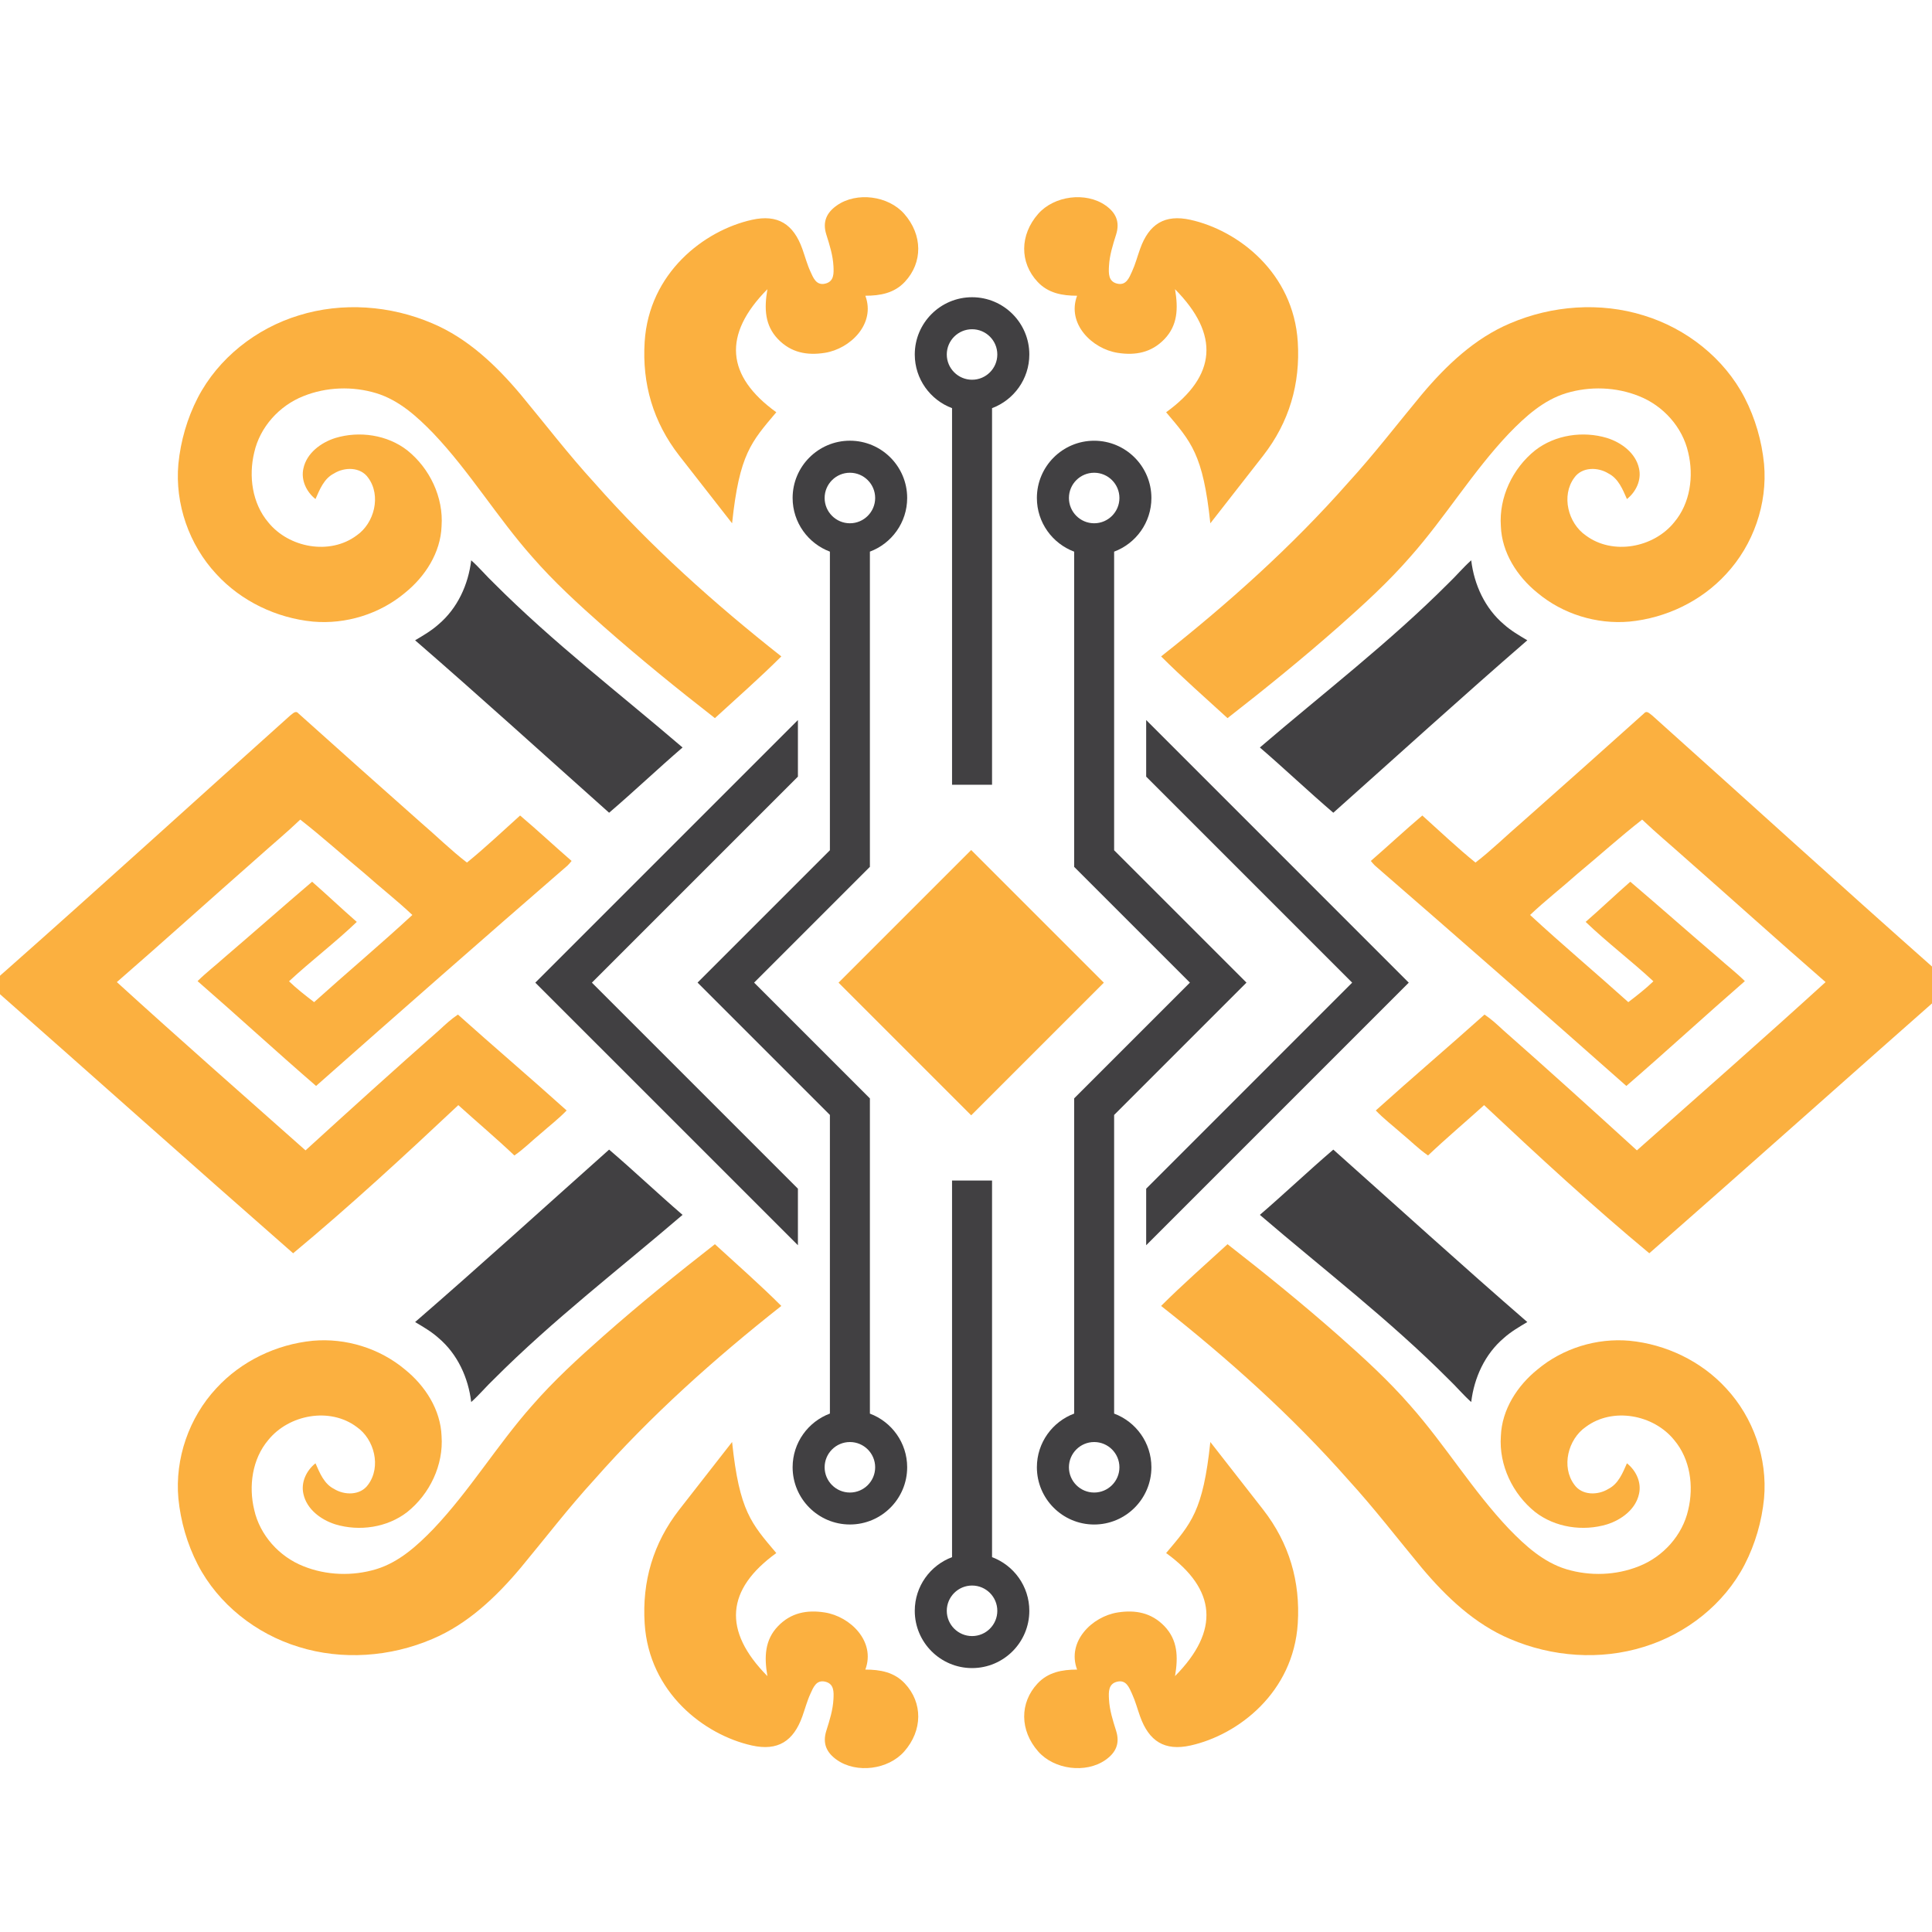
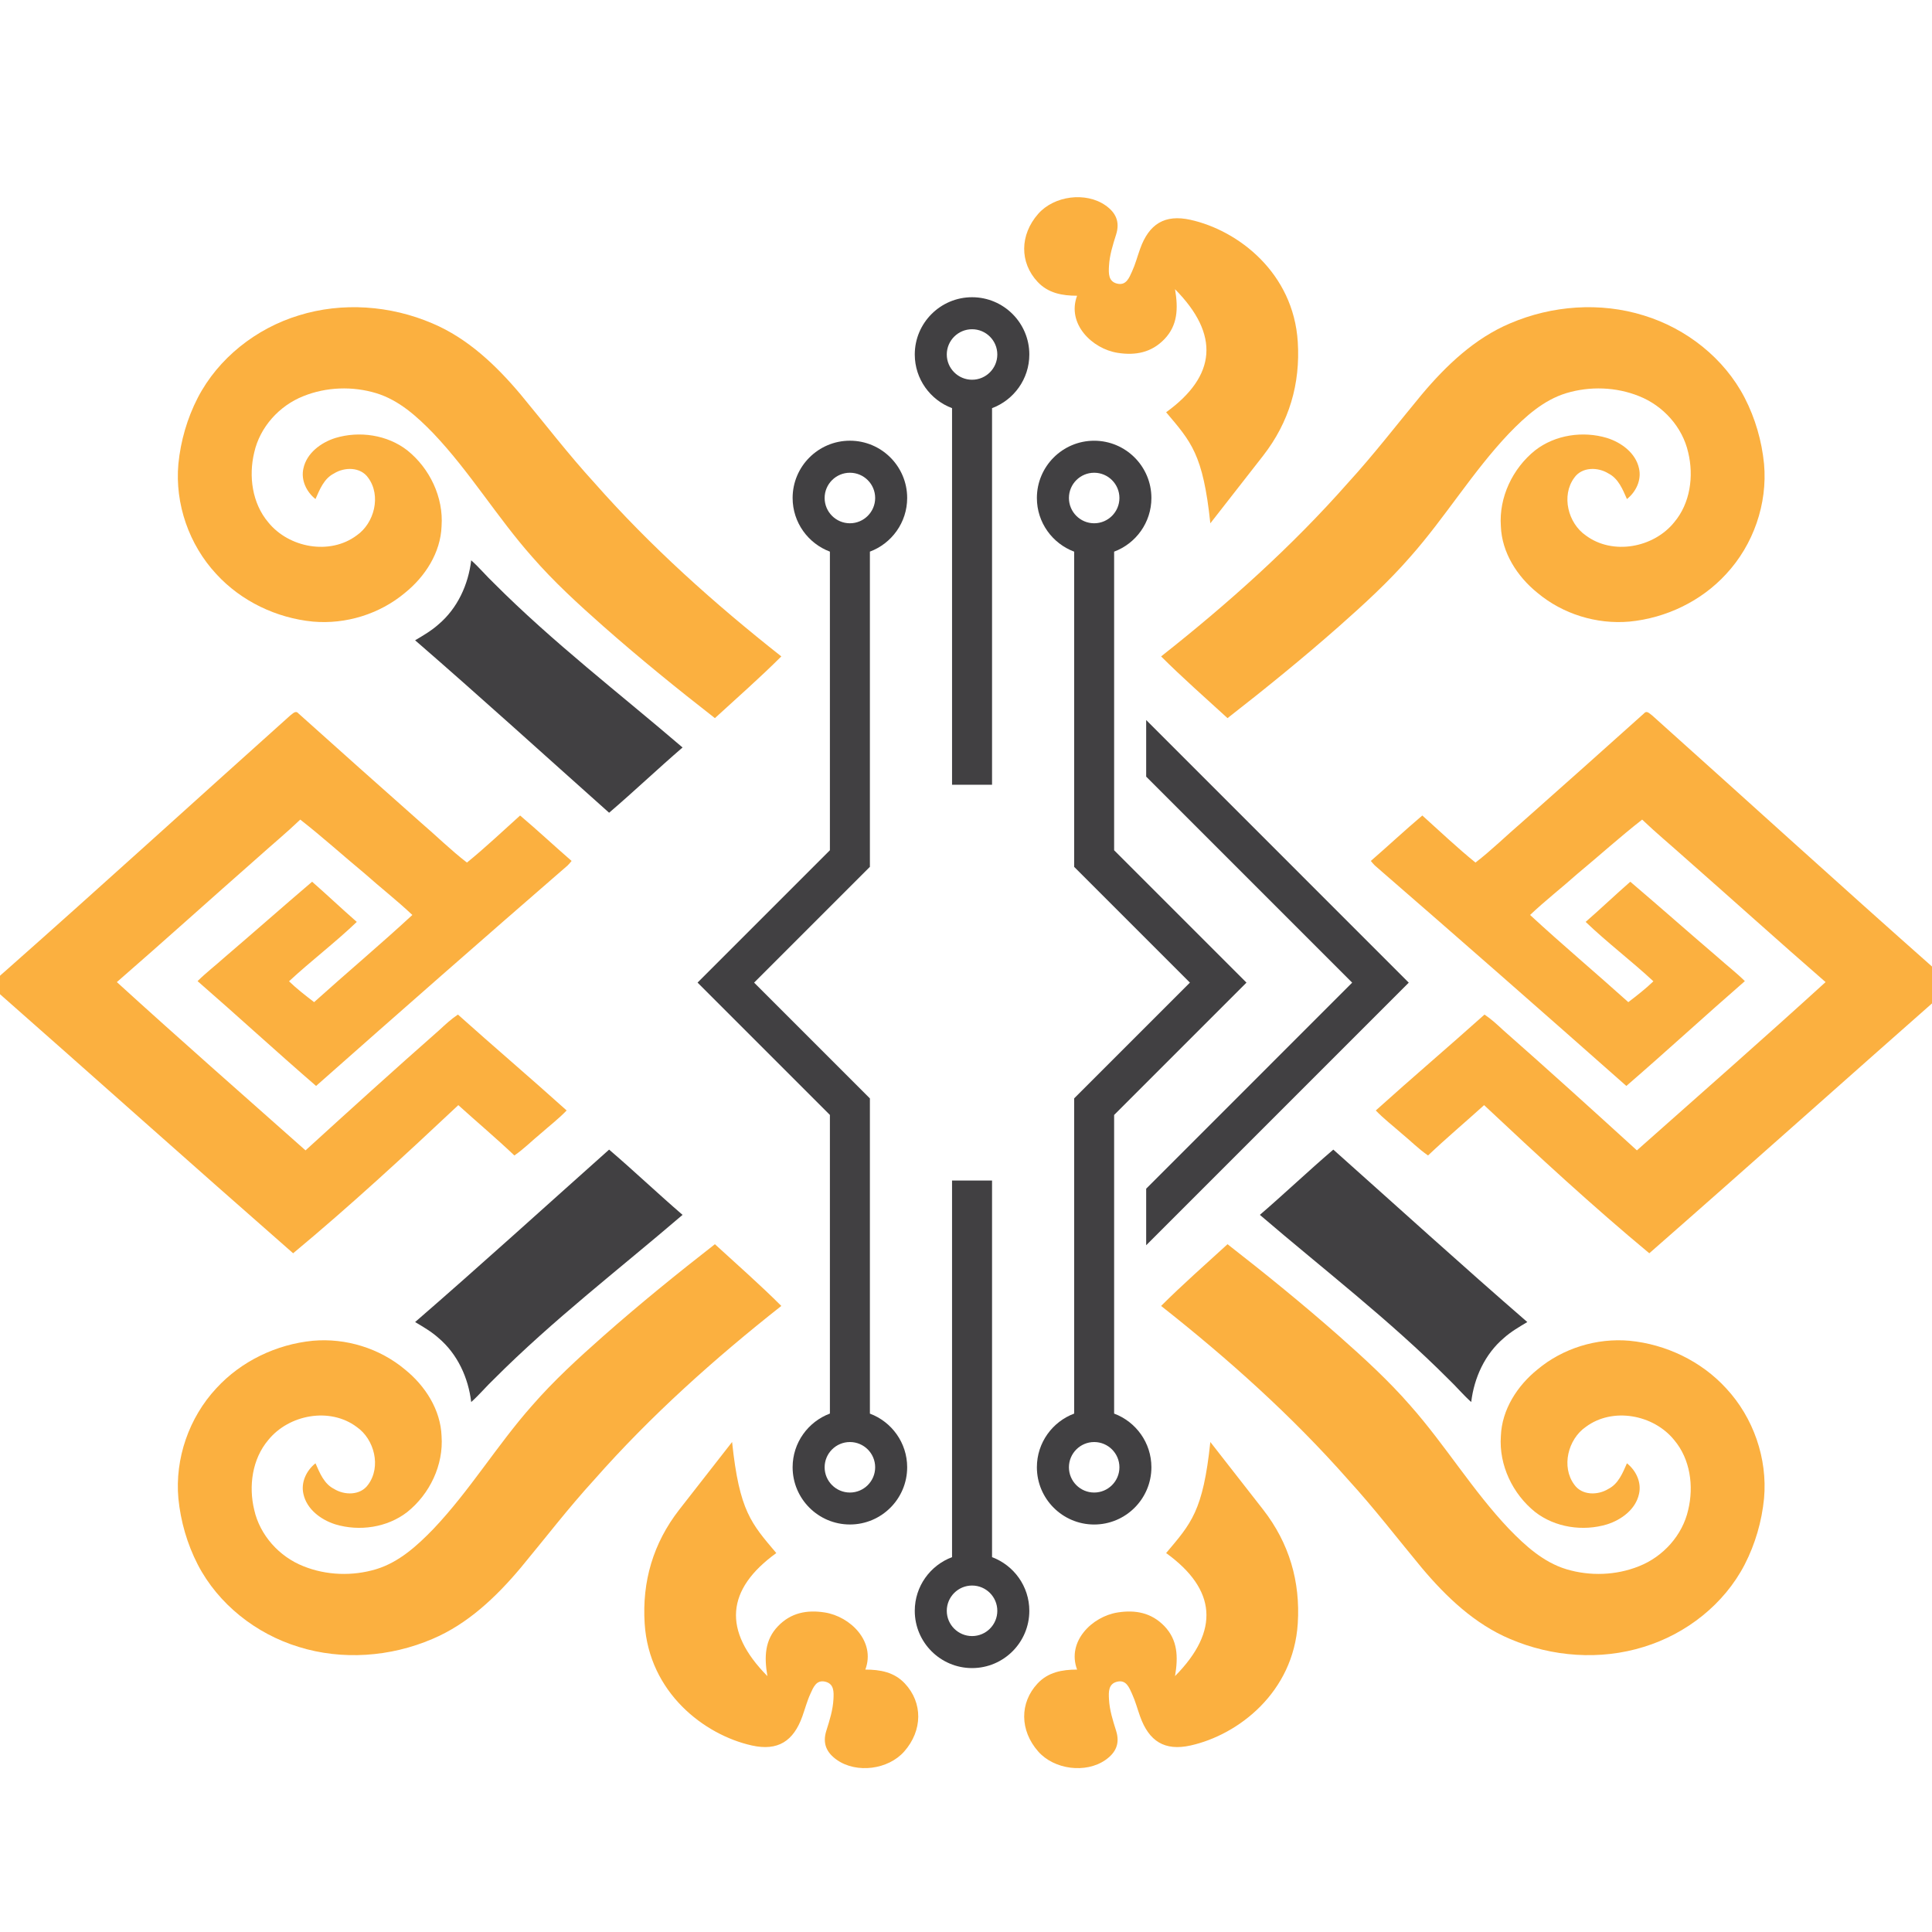
<svg xmlns="http://www.w3.org/2000/svg" id="Layer_1" data-name="Layer 1" viewBox="250 745 580 500" width="100" height="100">
  <defs>
    <style>
      .cls-1 {
        fill: #fff; 
      }

      .cls-1, .cls-2, .cls-3 {
        stroke-width: 0px;
      }

      .cls-2 {
        fill: #414042;
      }

      .cls-3 {
        fill: #fbb040;
      }
    </style>
  </defs>
  <g>
    <g>
      <g>
        <g>
          <polygon class="cls-2" points="655.93 1000 594.09 1061.85 594.09 1078.83 672.92 1000 594.09 921.16 594.09 938.15 655.93 1000" />
-           <polygon class="cls-2" points="427.69 1000 489.54 938.15 489.54 921.16 410.7 1000 489.54 1078.83 489.54 1061.85 427.69 1000" />
          <path class="cls-2" d="m561.28,854.5c0,7.37,4.66,13.67,11.19,16.11v94.63l12.01,12.01,22.74,22.74-22.74,22.74-12.01,12.01v94.63c-6.53,2.44-11.19,8.74-11.19,16.11,0,9.48,7.71,17.19,17.19,17.19s17.19-7.71,17.19-17.19c0-7.37-4.66-13.67-11.19-16.11v-89.65l39.73-39.73-39.73-39.73v-89.65c6.53-2.44,11.19-8.74,11.19-16.11,0-9.48-7.71-17.19-17.19-17.19s-17.19,7.71-17.19,17.19Zm24.78,290.99c0,4.18-3.4,7.58-7.58,7.58s-7.58-3.4-7.58-7.58,3.4-7.58,7.58-7.58,7.58,3.4,7.58,7.58Zm0-290.99c0,4.18-3.4,7.59-7.58,7.59s-7.58-3.4-7.58-7.59,3.4-7.58,7.58-7.58,7.58,3.4,7.58,7.58Z" />
          <path class="cls-2" d="m535.81,940.59h12.01v-113.06c6.53-2.44,11.19-8.74,11.19-16.11,0-9.48-7.71-17.19-17.19-17.19s-17.2,7.71-17.2,17.19c0,7.37,4.66,13.67,11.19,16.11v113.06Zm-1.58-129.17c0-4.18,3.4-7.58,7.59-7.58s7.58,3.4,7.58,7.58-3.4,7.58-7.58,7.58-7.59-3.4-7.59-7.58Z" />
          <path class="cls-2" d="m522.34,1145.49c0-7.37-4.66-13.67-11.19-16.11v-94.63l-12.01-12.01-22.75-22.75,22.75-22.75,12.01-12.01v-94.63c6.53-2.44,11.19-8.74,11.19-16.11,0-9.48-7.71-17.19-17.19-17.19s-17.2,7.71-17.2,17.19c0,7.37,4.66,13.67,11.19,16.11v89.65l-39.73,39.73,39.73,39.73v89.65c-6.53,2.44-11.19,8.74-11.19,16.11,0,9.48,7.71,17.19,17.2,17.19s17.19-7.71,17.19-17.19Zm-24.78-290.99c0-4.18,3.4-7.58,7.59-7.58s7.58,3.4,7.58,7.58-3.4,7.59-7.58,7.59-7.59-3.4-7.59-7.59Zm0,290.99c0-4.18,3.4-7.58,7.59-7.58s7.58,3.4,7.58,7.58-3.4,7.58-7.58,7.58-7.59-3.4-7.59-7.58Z" />
          <path class="cls-2" d="m559.01,1188.58c0-7.37-4.66-13.67-11.19-16.11v-113.06h-12.01v113.06c-6.53,2.44-11.19,8.74-11.19,16.11,0,9.48,7.71,17.19,17.2,17.19s17.19-7.71,17.19-17.19Zm-24.78,0c0-4.18,3.4-7.59,7.59-7.59s7.58,3.4,7.58,7.59-3.4,7.58-7.58,7.58-7.59-3.4-7.59-7.58Z" />
        </g>
        <path class="cls-3" d="m743.62,919.09c.8-.89,1.67.22,2.36.68,28.43,25.46,56.63,51.17,85.22,76.45,1.71,1.46,3.36,2.99,4.94,4.59-30.39,26.75-60.56,53.76-91.01,80.43-17.08-14.19-33.41-29.27-49.59-44.47-5.59,5.06-11.36,9.92-16.83,15.11-2.85-1.95-5.28-4.43-7.94-6.61-2.59-2.29-5.35-4.4-7.75-6.9,10.78-9.71,21.83-19.11,32.64-28.79,2.02,1.35,3.81,3,5.58,4.65,13.52,11.9,26.86,23.99,40.17,36.12,18.92-16.79,37.94-33.48,56.64-50.52-14.23-12.37-28.22-25.01-42.38-37.46-4.22-3.79-8.58-7.4-12.68-11.32-6.63,5.17-12.87,10.83-19.34,16.19-4.72,4.21-9.73,8.1-14.31,12.44,9.65,8.92,19.73,17.38,29.49,26.17,2.59-1.99,5.19-3.99,7.53-6.26-6.6-6.14-13.83-11.59-20.34-17.83,4.53-3.95,8.88-8.1,13.41-12.06,8.81,7.5,17.47,15.17,26.26,22.68,2.69,2.42,5.56,4.62,8.13,7.16-11.95,10.39-23.6,21.12-35.58,31.47-25.07-22.18-50.22-44.26-75.51-66.19-.43-.44-.83-.89-1.2-1.36,5.19-4.5,10.21-9.2,15.46-13.64,5.28,4.74,10.45,9.66,15.96,14.13,4.88-3.76,9.29-8.13,13.98-12.14,12.27-10.86,24.51-21.78,36.7-32.72Z" />
        <path class="cls-3" d="m703.36,802.07c12.55-5.38,27.04-6.45,40.11-2.37,12.77,3.9,24.13,12.81,30.3,24.73,3.17,6.16,5.13,12.95,5.81,19.84,1.08,11.98-3.2,24.28-11.39,33.07-7.45,8.14-18.05,13.21-29.01,14.27-9.86.87-20.01-2.26-27.61-8.62-6.06-4.88-10.71-12.06-11-20.01-.62-8.69,3.55-17.39,10.3-22.79,6.01-4.67,14.37-5.88,21.59-3.7,4.3,1.36,8.58,4.5,9.58,9.12.81,3.5-.9,7.05-3.62,9.21-1.28-2.89-2.55-6.15-5.54-7.67-3.16-1.98-7.97-2.03-10.28,1.28-3.96,5.36-1.87,13.63,3.46,17.31,8.05,6.02,20.36,3.72,26.54-3.94,4.83-5.71,5.93-13.84,4.21-20.96-1.71-7.63-7.52-14.05-14.75-16.91-6.89-2.78-14.76-3.04-21.86-.9-6.86,2.09-12.3,7.04-17.18,12.08-10.9,11.47-19.11,25.15-29.58,36.98-6.57,7.56-13.98,14.33-21.48,20.96-10.84,9.56-22.06,18.67-33.45,27.54-6.69-6.13-13.52-12.12-19.94-18.53,20.08-15.84,39.23-32.96,56.16-52.17,7.76-8.48,14.75-17.61,22.08-26.44,7.34-8.73,15.88-16.88,26.54-21.38Z" />
-         <path class="cls-2" d="m684.84,880.09c2.35-2.23,4.41-4.73,6.83-6.88.87,7.31,4.12,14.41,9.8,19.22,2.12,1.9,4.59,3.34,7.04,4.79-19.63,17.01-38.85,34.49-58.24,51.77-7.47-6.39-14.6-13.18-22.05-19.59,19-16.29,38.93-31.57,56.63-49.32Z" />
        <path class="cls-3" d="m703.36,1197.04c12.55,5.38,27.04,6.45,40.11,2.37,12.77-3.9,24.13-12.81,30.3-24.73,3.17-6.16,5.13-12.95,5.81-19.84,1.08-11.98-3.2-24.28-11.39-33.07-7.45-8.14-18.05-13.21-29.01-14.27-9.86-.87-20.01,2.26-27.61,8.62-6.06,4.88-10.71,12.06-11,20.01-.62,8.69,3.55,17.39,10.3,22.79,6.01,4.67,14.37,5.88,21.59,3.7,4.3-1.36,8.58-4.5,9.58-9.12.81-3.5-.9-7.05-3.62-9.21-1.28,2.89-2.55,6.15-5.54,7.67-3.16,1.98-7.97,2.03-10.28-1.28-3.96-5.36-1.87-13.63,3.46-17.31,8.05-6.02,20.36-3.72,26.54,3.94,4.83,5.71,5.93,13.84,4.21,20.96-1.71,7.63-7.52,14.05-14.75,16.91-6.89,2.78-14.76,3.04-21.86.9-6.86-2.09-12.3-7.04-17.18-12.08-10.9-11.47-19.11-25.15-29.58-36.98-6.57-7.56-13.98-14.33-21.48-20.96-10.84-9.56-22.06-18.67-33.45-27.54-6.69,6.13-13.52,12.12-19.94,18.53,20.08,15.84,39.23,32.96,56.16,52.17,7.76,8.48,14.75,17.61,22.08,26.44,7.34,8.73,15.88,16.88,26.54,21.38Z" />
        <path class="cls-2" d="m684.84,1119.02c2.35,2.23,4.41,4.73,6.83,6.88.87-7.31,4.12-14.41,9.8-19.22,2.12-1.9,4.59-3.34,7.04-4.79-19.63-17.01-38.85-34.49-58.24-51.77-7.47,6.39-14.6,13.18-22.05,19.59,19,16.29,38.93,31.57,56.63,49.32Z" />
        <path class="cls-3" d="m339.51,919.09c-.8-.89-1.67.22-2.36.68-28.43,25.46-56.63,51.17-85.22,76.45-1.71,1.46-3.36,2.99-4.94,4.59,30.39,26.75,60.56,53.76,91.01,80.43,17.08-14.19,33.41-29.27,49.59-44.47,5.59,5.06,11.36,9.92,16.83,15.11,2.85-1.95,5.28-4.43,7.94-6.61,2.59-2.29,5.35-4.4,7.75-6.9-10.78-9.71-21.83-19.11-32.64-28.79-2.02,1.35-3.81,3-5.58,4.65-13.52,11.9-26.86,23.99-40.17,36.12-18.92-16.79-37.94-33.48-56.64-50.52,14.23-12.37,28.22-25.01,42.38-37.46,4.22-3.79,8.58-7.4,12.68-11.32,6.63,5.17,12.87,10.83,19.34,16.19,4.72,4.21,9.73,8.1,14.31,12.44-9.65,8.92-19.73,17.38-29.49,26.17-2.59-1.99-5.19-3.99-7.53-6.26,6.6-6.14,13.83-11.59,20.34-17.83-4.53-3.95-8.88-8.1-13.41-12.06-8.81,7.5-17.47,15.17-26.26,22.68-2.69,2.42-5.56,4.62-8.13,7.16,11.95,10.39,23.6,21.12,35.58,31.47,25.07-22.18,50.22-44.26,75.51-66.19.43-.44.83-.89,1.2-1.36-5.19-4.5-10.21-9.2-15.46-13.64-5.28,4.74-10.45,9.66-15.96,14.13-4.88-3.76-9.29-8.13-13.98-12.14-12.27-10.86-24.51-21.78-36.7-32.72Z" />
        <path class="cls-3" d="m379.77,802.07c-12.55-5.38-27.04-6.45-40.11-2.37-12.77,3.9-24.13,12.81-30.3,24.73-3.17,6.16-5.13,12.95-5.81,19.84-1.08,11.98,3.2,24.28,11.39,33.07,7.45,8.14,18.05,13.21,29.01,14.27,9.86.87,20.01-2.26,27.61-8.62,6.06-4.88,10.71-12.06,11-20.01.62-8.69-3.55-17.39-10.3-22.79-6.01-4.67-14.37-5.88-21.59-3.7-4.3,1.36-8.58,4.5-9.58,9.12-.81,3.5.9,7.05,3.62,9.21,1.28-2.89,2.55-6.15,5.54-7.67,3.16-1.98,7.97-2.03,10.28,1.28,3.96,5.36,1.87,13.63-3.46,17.31-8.05,6.02-20.36,3.72-26.54-3.94-4.83-5.71-5.93-13.84-4.21-20.96,1.71-7.63,7.52-14.05,14.75-16.91,6.89-2.78,14.76-3.04,21.86-.9,6.86,2.09,12.3,7.04,17.18,12.08,10.9,11.47,19.11,25.15,29.58,36.98,6.57,7.56,13.98,14.33,21.48,20.96,10.84,9.56,22.06,18.67,33.45,27.54,6.69-6.13,13.52-12.12,19.94-18.53-20.08-15.84-39.23-32.96-56.16-52.17-7.76-8.48-14.75-17.61-22.08-26.44-7.34-8.73-15.88-16.88-26.54-21.38Z" />
        <path class="cls-2" d="m398.29,880.09c-2.35-2.23-4.41-4.73-6.83-6.88-.87,7.31-4.12,14.41-9.8,19.22-2.12,1.9-4.59,3.34-7.04,4.79,19.63,17.01,38.85,34.49,58.24,51.77,7.47-6.39,14.6-13.18,22.05-19.59-19-16.29-38.93-31.57-56.63-49.32Z" />
        <path class="cls-3" d="m379.77,1197.04c-12.55,5.38-27.04,6.45-40.11,2.37-12.77-3.9-24.13-12.81-30.3-24.73-3.17-6.16-5.13-12.95-5.81-19.84-1.08-11.98,3.2-24.28,11.39-33.07,7.45-8.14,18.05-13.21,29.01-14.27,9.86-.87,20.01,2.26,27.61,8.62,6.06,4.88,10.71,12.06,11,20.01.62,8.69-3.55,17.39-10.3,22.79-6.01,4.67-14.37,5.88-21.59,3.7-4.3-1.36-8.58-4.5-9.58-9.12-.81-3.5.9-7.05,3.62-9.21,1.28,2.89,2.55,6.15,5.54,7.67,3.16,1.98,7.97,2.03,10.28-1.28,3.96-5.36,1.87-13.63-3.46-17.31-8.05-6.02-20.36-3.72-26.54,3.94-4.83,5.71-5.93,13.84-4.21,20.96,1.71,7.63,7.52,14.05,14.75,16.91,6.89,2.78,14.76,3.04,21.86.9,6.86-2.09,12.3-7.04,17.18-12.08,10.9-11.47,19.11-25.15,29.58-36.98,6.57-7.56,13.98-14.33,21.48-20.96,10.84-9.56,22.06-18.67,33.45-27.54,6.69,6.13,13.52,12.12,19.94,18.53-20.08,15.84-39.23,32.96-56.16,52.17-7.76,8.48-14.75,17.61-22.08,26.44-7.34,8.73-15.88,16.88-26.54,21.38Z" />
        <path class="cls-2" d="m398.29,1119.02c-2.35,2.23-4.41,4.73-6.83,6.88-.87-7.31-4.12-14.41-9.8-19.22-2.12-1.9-4.59-3.34-7.04-4.79,19.63-17.01,38.85-34.49,58.24-51.77,7.47,6.39,14.6,13.18,22.05,19.59-19,16.29-38.93,31.57-56.63,49.32Z" />
        <path class="cls-3" d="m613.35,862.09c-2.19-20.8-5.76-24.42-13.27-33.33,15.07-10.89,16.19-23.28,2.67-36.94,1.01,5.85.76,10.87-3.16,14.97-3.91,4.08-8.72,4.97-14.04,4.14-7.7-1.2-15.35-8.72-12.2-17.15-4.48,0-8.68-.77-11.85-4.16-5.45-5.81-5.36-14.12.16-20.41,4.81-5.48,14.3-6.67,20.18-2.58,3.17,2.2,4.42,4.98,3.22,8.79-.98,3.1-1.97,6.21-2.14,9.49-.11,2.15-.21,4.58,2.44,5.23,2.74.67,3.63-1.77,4.48-3.63,1-2.17,1.61-4.52,2.42-6.78,2.66-7.45,7.35-10.47,15.14-8.74,14.36,3.19,30.89,15.93,32.2,36.63.8,12.61-2.56,24.1-10.38,34.16-5.11,6.58-10.26,13.14-15.86,20.31Z" />
-         <path class="cls-3" d="m469.78,862.09c2.19-20.8,5.76-24.42,13.27-33.33-15.07-10.89-16.19-23.28-2.67-36.94-1.01,5.85-.76,10.87,3.16,14.97,3.91,4.08,8.72,4.97,14.04,4.14,7.7-1.2,15.35-8.72,12.2-17.15,4.48,0,8.68-.77,11.85-4.16,5.45-5.81,5.36-14.12-.16-20.41-4.81-5.48-14.3-6.67-20.18-2.58-3.17,2.2-4.42,4.98-3.22,8.79.98,3.1,1.97,6.21,2.14,9.49.11,2.15.21,4.58-2.44,5.23-2.74.67-3.63-1.77-4.48-3.63-1-2.17-1.61-4.52-2.42-6.78-2.66-7.45-7.35-10.47-15.14-8.74-14.36,3.19-30.89,15.93-32.2,36.63-.8,12.61,2.56,24.1,10.38,34.16,5.11,6.58,10.26,13.14,15.86,20.31Z" />
        <path class="cls-3" d="m613.35,1137.91c-2.19,20.8-5.76,24.42-13.27,33.33,15.07,10.89,16.19,23.28,2.67,36.94,1.01-5.85.76-10.87-3.16-14.97-3.91-4.08-8.72-4.97-14.04-4.14-7.7,1.2-15.35,8.72-12.2,17.15-4.48,0-8.68.77-11.85,4.16-5.45,5.81-5.36,14.12.16,20.41,4.81,5.48,14.3,6.67,20.18,2.58,3.17-2.2,4.42-4.98,3.22-8.79-.98-3.1-1.97-6.21-2.14-9.49-.11-2.15-.21-4.58,2.44-5.23,2.74-.67,3.63,1.77,4.48,3.63,1,2.17,1.61,4.52,2.42,6.78,2.66,7.45,7.35,10.47,15.14,8.74,14.36-3.19,30.89-15.93,32.2-36.63.8-12.61-2.56-24.1-10.38-34.16-5.11-6.58-10.26-13.14-15.86-20.31Z" />
        <path class="cls-3" d="m469.78,1137.91c2.19,20.8,5.76,24.42,13.27,33.33-15.07,10.89-16.19,23.28-2.67,36.94-1.01-5.85-.76-10.87,3.16-14.97,3.91-4.08,8.72-4.97,14.04-4.14,7.7,1.2,15.35,8.72,12.2,17.15,4.48,0,8.68.77,11.85,4.16,5.45,5.81,5.36,14.12-.16,20.41-4.81,5.48-14.3,6.67-20.18,2.58-3.17-2.2-4.42-4.98-3.22-8.79.98-3.1,1.97-6.21,2.14-9.49.11-2.15.21-4.58-2.44-5.23-2.74-.67-3.63,1.77-4.48,3.63-1,2.17-1.61,4.52-2.42,6.78-2.66,7.45-7.35,10.47-15.14,8.74-14.36-3.19-30.89-15.93-32.2-36.63-.8-12.61,2.56-24.1,10.38-34.16,5.11-6.58,10.26-13.14,15.86-20.31Z" />
      </g>
-       <rect class="cls-3" x="513.4" y="971.84" width="56.32" height="56.32" transform="translate(-548.49 675.84) rotate(-45)" />
    </g>
  </g>
</svg>